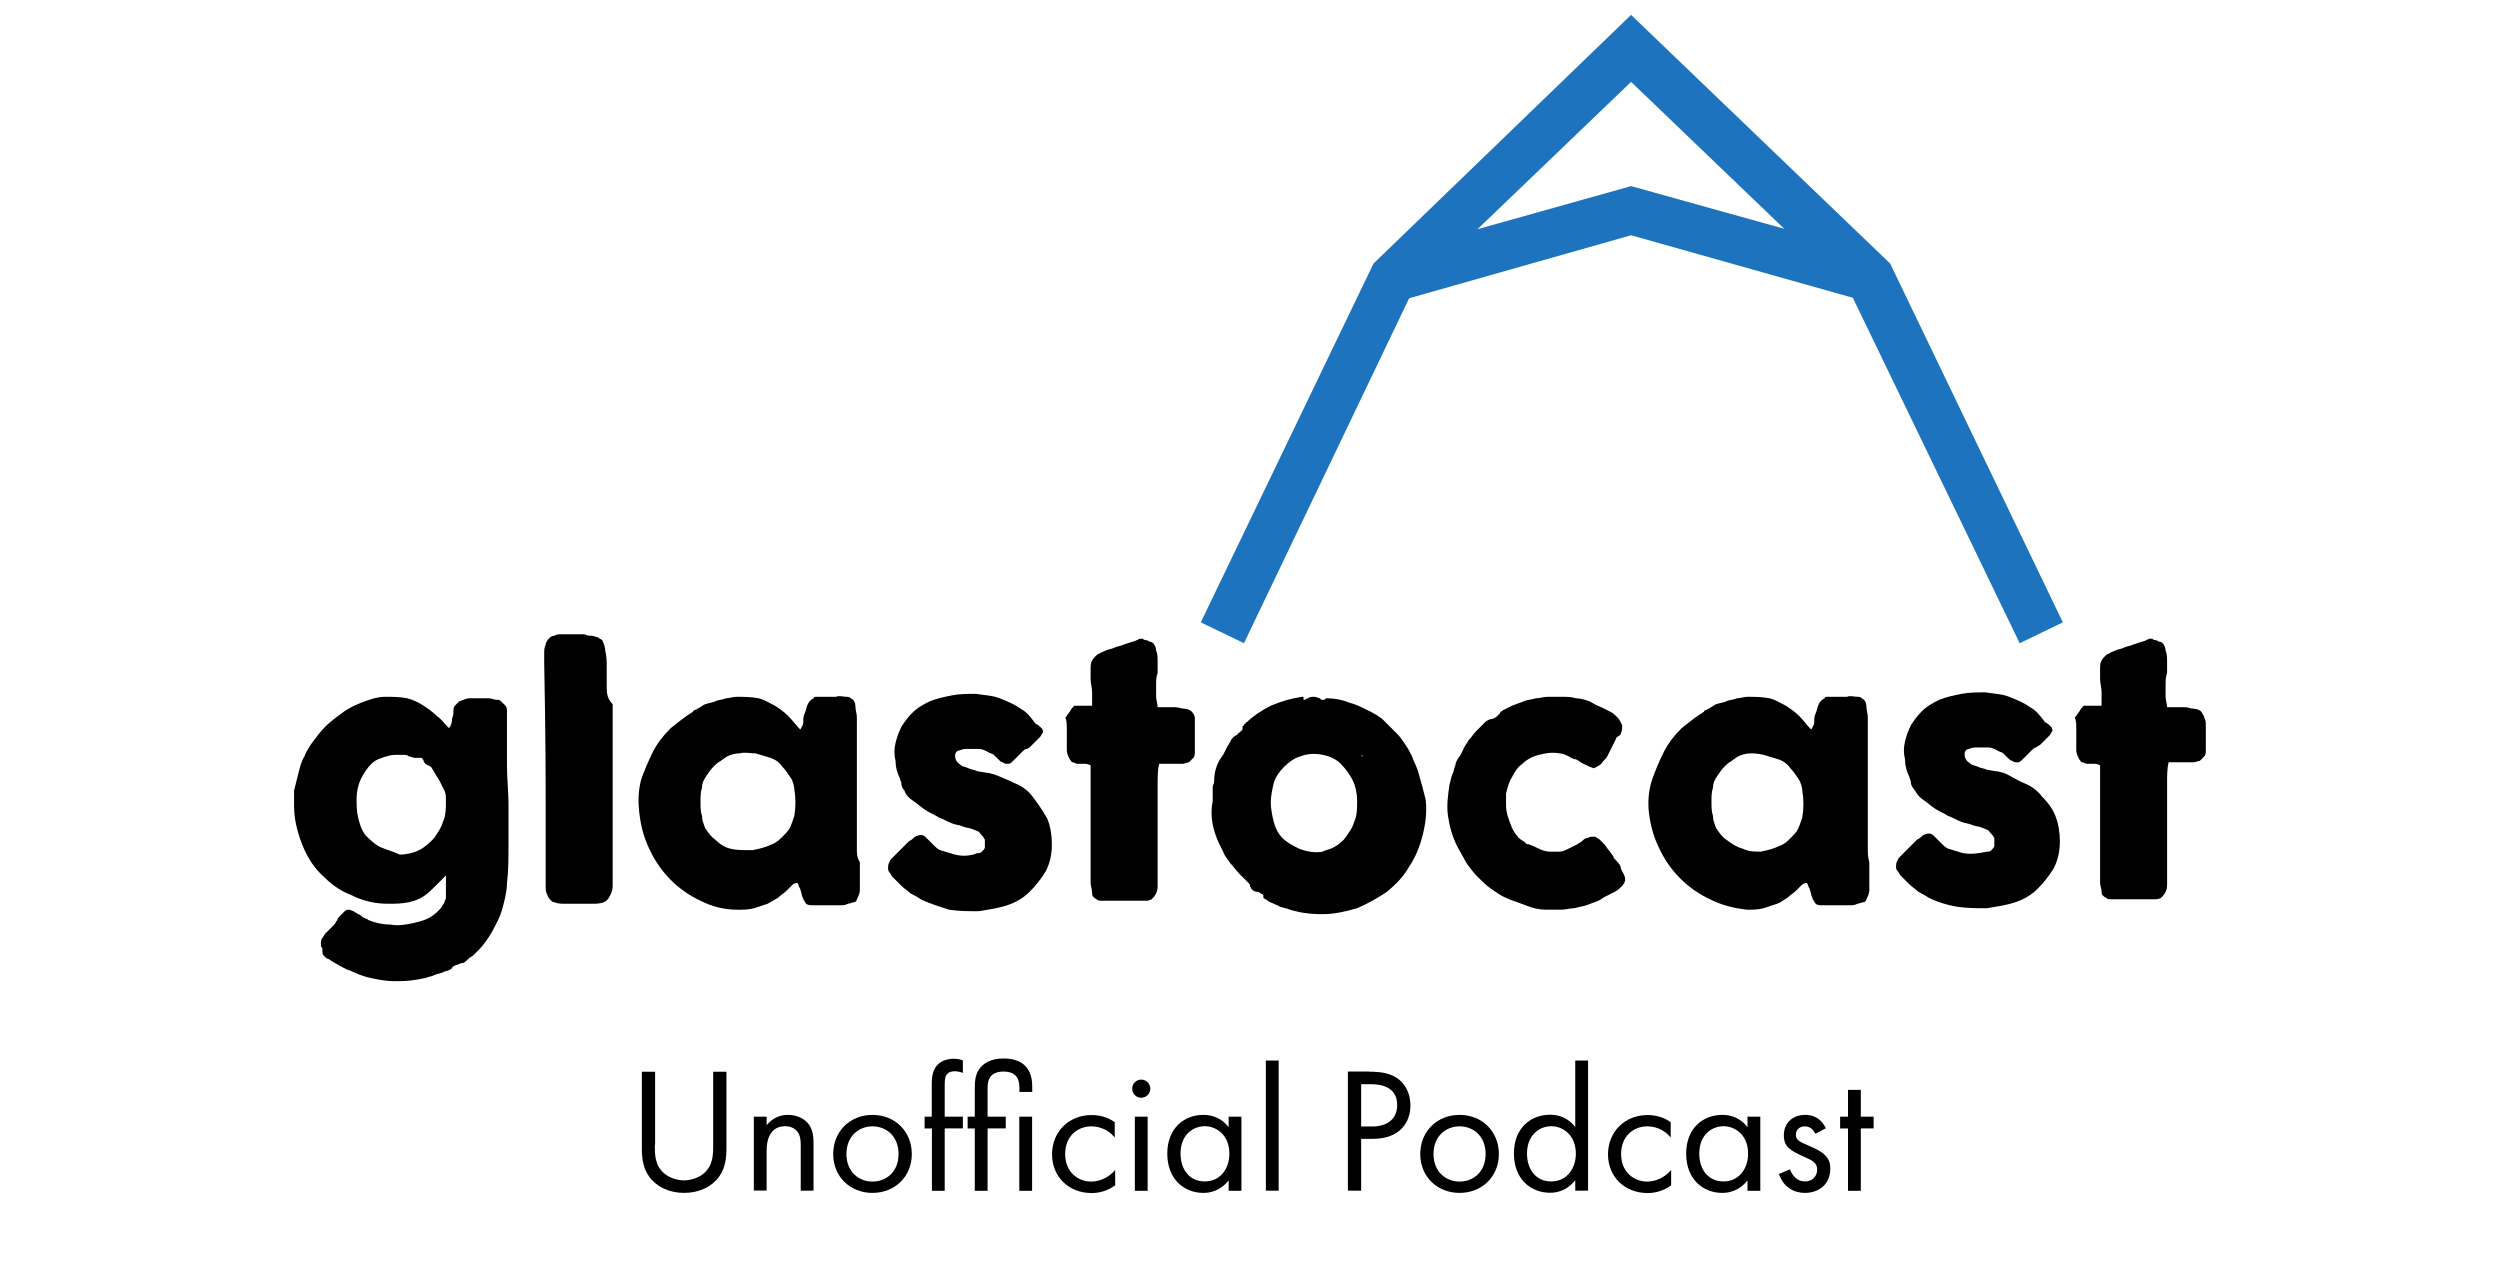
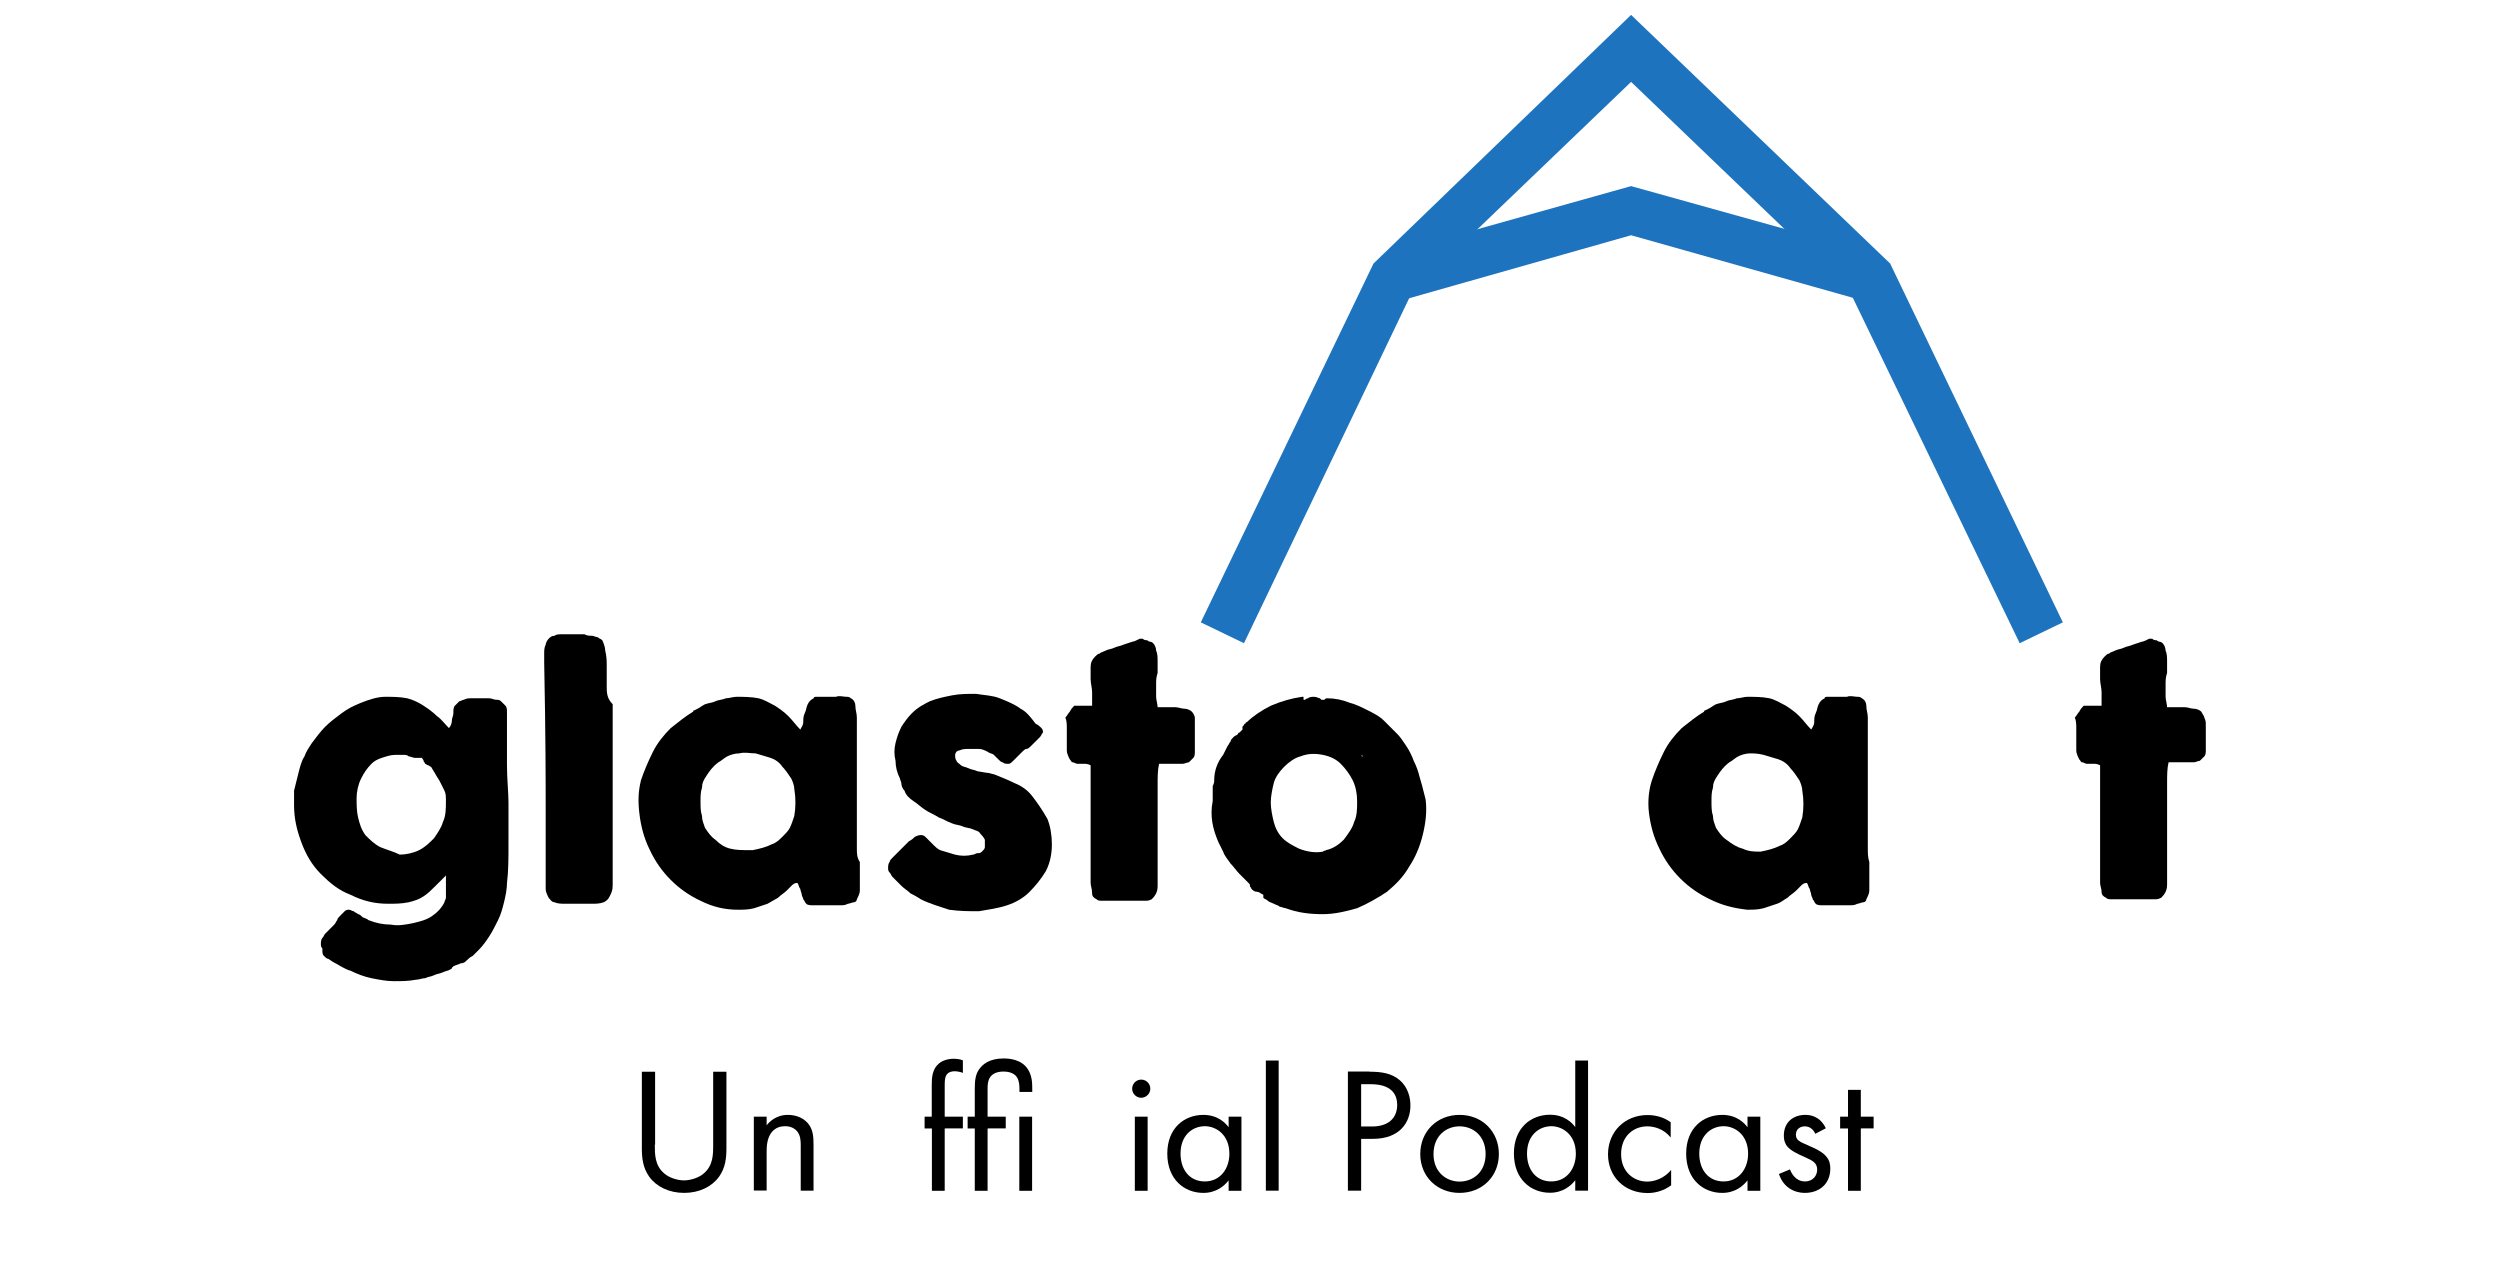
<svg xmlns="http://www.w3.org/2000/svg" version="1.1" id="Layer_1" x="0px" y="0px" width="167.91px" height="85px" viewBox="0 0 167.91 85" enable-background="new 0 0 167.91 85" xml:space="preserve">
  <title>Asset 7</title>
  <g>
    <g id="Layer_1-2">
      <polygon fill="#1E73BE" points="135.65,43.2 124.25,19.6 109.55,5.5 94.85,19.6 83.55,43.2 80.65,41.8 92.25,17.7 109.55,1     126.95,17.7 138.55,41.8   " />
      <polygon fill="#1E73BE" points="125.15,20.2 109.55,15.8 94.05,20.2 93.15,17.1 109.55,12.5 126.05,17.1   " />
      <path d="M34.05,51.4c0-0.9,0-1.7,0-2.5c0-0.2,0-0.4,0-0.6c0-0.2,0-0.3,0-0.5c0-0.1,0-0.3-0.1-0.4c-0.1-0.1-0.2-0.2-0.3-0.3    c-0.1-0.1-0.2-0.1-0.3-0.1c-0.2,0-0.3-0.1-0.5-0.1c-0.2,0-0.4,0-0.6,0s-0.4,0-0.6,0c-0.2,0-0.3,0-0.5,0.1c-0.1,0-0.2,0.1-0.3,0.1    c-0.1,0.1-0.2,0.2-0.3,0.3s-0.1,0.3-0.1,0.5s-0.1,0.3-0.1,0.5s-0.1,0.4-0.2,0.5c-0.3-0.3-0.5-0.6-0.8-0.8    c-0.3-0.3-0.6-0.5-0.9-0.7c-0.3-0.2-0.7-0.4-1.1-0.5c-0.5-0.1-1-0.1-1.5-0.1s-1.1,0.2-1.6,0.4s-0.9,0.4-1.3,0.7s-0.8,0.6-1.1,0.9    c-0.3,0.3-0.6,0.7-0.9,1.1c-0.2,0.3-0.4,0.6-0.5,0.9c-0.2,0.3-0.3,0.7-0.4,1.1c-0.1,0.4-0.2,0.8-0.3,1.2c0,0.2,0,0.6,0,1    c0,0.9,0.2,1.7,0.5,2.5s0.7,1.5,1.3,2.1c0.6,0.6,1.2,1.1,2,1.4c0.8,0.4,1.6,0.6,2.5,0.6c0.5,0,0.9,0,1.4-0.1    c0.4-0.1,0.7-0.2,1-0.4c0.3-0.2,0.5-0.4,0.8-0.7c0.2-0.2,0.5-0.5,0.7-0.7c0,0.2,0,0.4,0,0.6c0,0.2,0,0.3,0,0.5c0,0.1,0,0.3,0,0.4    c0,0.1-0.1,0.2-0.1,0.3c-0.2,0.4-0.5,0.7-0.8,0.9c-0.4,0.3-0.9,0.4-1.3,0.5c-0.5,0.1-1,0.2-1.5,0.1c-0.5,0-1-0.1-1.5-0.3    c-0.1-0.1-0.2-0.1-0.4-0.2c-0.1-0.1-0.2-0.2-0.3-0.2c-0.1-0.1-0.2-0.1-0.3-0.2c-0.1,0-0.2-0.1-0.3-0.1s-0.2,0-0.3,0.1    c-0.1,0.1-0.2,0.2-0.3,0.3c-0.1,0.1-0.2,0.2-0.2,0.3c-0.1,0.1-0.1,0.2-0.2,0.3s-0.2,0.2-0.3,0.3c-0.1,0.1-0.2,0.2-0.3,0.3    s-0.1,0.2-0.2,0.3c-0.1,0.1-0.1,0.3-0.1,0.4c0,0.1,0,0.2,0.1,0.3c0,0.3,0,0.4,0.1,0.5c0.1,0.1,0.2,0.2,0.3,0.2l0.3,0.2    c0.4,0.2,0.8,0.5,1.2,0.6c0.4,0.2,0.9,0.4,1.4,0.5s1,0.2,1.5,0.2s1,0,1.5-0.1c0.2,0,0.4-0.1,0.6-0.1c0.2-0.1,0.4-0.1,0.6-0.2    c0.2-0.1,0.4-0.1,0.6-0.2s0.4-0.1,0.5-0.2c0,0,0.1,0,0.1-0.1l0.1-0.1c0.2-0.1,0.3-0.1,0.5-0.2c0.2,0,0.3-0.1,0.4-0.2    c0.1-0.1,0.2-0.2,0.4-0.3c0.1-0.1,0.2-0.2,0.4-0.4c0.3-0.3,0.5-0.6,0.7-0.9c0.2-0.3,0.4-0.7,0.6-1.1c0.2-0.4,0.3-0.8,0.4-1.2    c0.1-0.4,0.2-0.9,0.2-1.3c0.1-0.8,0.1-1.7,0.1-2.6c0-0.9,0-1.8,0-2.8C34.15,53.2,34.05,52.3,34.05,51.4z M25.55,56.9    c-0.4-0.2-0.7-0.5-1-0.8c-0.3-0.4-0.4-0.8-0.5-1.2c-0.1-0.4-0.1-0.9-0.1-1.3c0-0.4,0.1-0.9,0.3-1.3c0.2-0.4,0.4-0.7,0.7-1    c0.2-0.2,0.4-0.3,0.7-0.4c0.3-0.1,0.6-0.2,0.9-0.2c0.2,0,0.4,0,0.5,0c0.2,0,0.3,0,0.4,0.1c0.1,0,0.3,0.1,0.4,0.1    c0.2,0,0.3,0,0.5,0c0,0.1,0.1,0.1,0.1,0.2c0,0.1,0.1,0.1,0.1,0.2c0.1,0,0.1,0.1,0.2,0.1c0.1,0,0.1,0.1,0.2,0.1l0.3,0.5    c0.1,0.2,0.2,0.3,0.3,0.5s0.2,0.4,0.3,0.6c0.1,0.2,0.1,0.4,0.1,0.7c0,0.5,0,1-0.2,1.4c-0.1,0.4-0.4,0.8-0.6,1.1    c-0.3,0.3-0.6,0.6-1,0.8s-0.9,0.3-1.3,0.3C26.45,57.2,26.05,57.1,25.55,56.9L25.55,56.9z" />
      <path d="M40.75,46.1c0-0.5,0-0.9,0-1.3c0-0.4,0-0.7-0.1-1.1c0-0.2-0.1-0.5-0.2-0.7c-0.1-0.1-0.2-0.1-0.3-0.2    c-0.1,0-0.3-0.1-0.4-0.1c-0.2,0-0.3,0-0.5-0.1c-0.2,0-0.4,0-0.6,0c-0.3,0-0.6,0-0.9,0c-0.2,0-0.4,0-0.5,0.1l0,0l0,0l0,0    c-0.2,0-0.3,0.1-0.4,0.2c-0.1,0.1-0.2,0.3-0.2,0.4c-0.1,0.2-0.1,0.4-0.1,0.6c0,0.2,0,0.4,0,0.6c0.1,4.9,0.1,8.2,0.1,9.8    c0,0.8,0,1.6,0,2.3s0,1.5,0,2.2c0,0.2,0,0.5,0,0.7c0,0.1,0,0.1,0,0.2l0,0c0,0.2,0.1,0.4,0.2,0.6c0.1,0.1,0.2,0.3,0.4,0.3    c0.2,0.1,0.5,0.1,0.7,0.1c0.1,0,0.3,0,0.5,0s0.3,0,0.5,0c0.1,0,0.3,0,0.4,0h0.4c0.3,0,0.5,0,0.8-0.1c0.2-0.1,0.3-0.2,0.4-0.4    c0.1-0.2,0.2-0.4,0.2-0.7s0-0.6,0-1s0-0.8,0-1.2s0-0.8,0-1.1v-8.9C40.75,46.9,40.75,46.5,40.75,46.1z M40.05,43.5L40.05,43.5    L40.05,43.5L40.05,43.5z" />
      <path d="M57.55,57v-7c0-0.3,0-0.6,0-0.9c0-0.3,0-0.6,0-0.9c0-0.3-0.1-0.5-0.1-0.8c0-0.2-0.1-0.4-0.3-0.5c-0.1-0.1-0.2-0.1-0.3-0.1    c-0.2,0-0.5-0.1-0.7,0h-0.4c-0.1,0-0.2,0-0.3,0h-0.3c-0.1,0-0.2,0-0.3,0s-0.2,0-0.2,0.1c-0.2,0.1-0.3,0.2-0.4,0.4    c-0.1,0.2-0.1,0.4-0.2,0.6c-0.1,0.2-0.1,0.4-0.1,0.6c0,0.2-0.1,0.3-0.2,0.5c-0.3-0.3-0.5-0.6-0.8-0.9c-0.3-0.3-0.6-0.5-0.9-0.7    c-0.4-0.2-0.7-0.4-1.1-0.5c-0.5-0.1-1-0.1-1.5-0.1c-0.2,0-0.5,0.1-0.7,0.1c-0.2,0.1-0.5,0.1-0.7,0.2c-0.2,0.1-0.4,0.1-0.7,0.2    c-0.2,0.1-0.3,0.2-0.5,0.3l-0.2,0.1c0,0-0.1,0-0.1,0.1c-0.5,0.3-1,0.7-1.5,1.1c-0.5,0.5-0.9,1-1.2,1.6s-0.6,1.3-0.8,1.9    c-0.2,0.8-0.2,1.5-0.1,2.3c0.1,0.8,0.3,1.6,0.7,2.4c0.7,1.5,1.9,2.7,3.4,3.4c0.8,0.4,1.6,0.6,2.5,0.6c0.4,0,0.7,0,1.1-0.1    c0.3-0.1,0.6-0.2,0.9-0.3c0.2-0.1,0.5-0.3,0.7-0.4c0.2-0.2,0.4-0.3,0.6-0.5c0.1-0.1,0.2-0.2,0.3-0.3s0.2-0.2,0.4-0.2    c0.1,0.1,0.1,0.3,0.2,0.4c0,0.1,0.1,0.3,0.1,0.4c0,0.1,0.1,0.2,0.1,0.3c0.1,0.1,0.1,0.2,0.2,0.3c0.1,0.1,0.3,0.1,0.4,0.1    c0.2,0,0.3,0,0.5,0s0.3,0,0.5,0s0.3,0,0.4,0c0.2,0,0.4,0,0.5,0c0.2,0,0.3,0,0.5-0.1c0.1,0,0.3-0.1,0.4-0.1c0.1,0,0.2-0.1,0.2-0.2    c0.1-0.2,0.2-0.4,0.2-0.6c0-0.3,0-0.6,0-0.9c0-0.3,0-0.6,0-1C57.55,57.6,57.55,57.3,57.55,57z M49.05,57c-0.4-0.1-0.7-0.3-1-0.6    c-0.3-0.2-0.5-0.5-0.7-0.8c-0.1-0.3-0.2-0.5-0.2-0.8c-0.1-0.3-0.1-0.6-0.1-1c0-0.3,0-0.6,0.1-0.9c0-0.3,0.1-0.5,0.3-0.8    c0.2-0.3,0.4-0.6,0.8-0.9c0.2-0.1,0.4-0.3,0.6-0.4c0.2-0.1,0.5-0.2,0.8-0.2c0.4-0.1,0.7,0,1.1,0c0.3,0.1,0.7,0.2,1,0.3    s0.6,0.3,0.8,0.6c0.2,0.2,0.4,0.5,0.6,0.8c0.1,0.2,0.2,0.5,0.2,0.7c0.1,0.6,0.1,1.2,0,1.8c-0.1,0.3-0.2,0.6-0.3,0.8    s-0.3,0.4-0.5,0.6c-0.2,0.2-0.4,0.4-0.7,0.5c-0.4,0.2-0.8,0.3-1.3,0.4C49.85,57.1,49.45,57.1,49.05,57L49.05,57z M52.85,48.8    L52.85,48.8L52.85,48.8L52.85,48.8L52.85,48.8z" />
      <path d="M69.35,53.5c-0.3-0.4-0.7-0.7-1.2-0.9c-0.4-0.2-0.9-0.4-1.4-0.6c-0.1,0-0.3-0.1-0.5-0.1l-0.6-0.1    c-0.2-0.1-0.4-0.1-0.6-0.2c-0.2-0.1-0.4-0.1-0.5-0.2c-0.1-0.1-0.3-0.2-0.3-0.3c-0.1-0.1-0.1-0.3-0.1-0.4c0-0.1,0.1-0.3,0.3-0.3    c0.2-0.1,0.4-0.1,0.6-0.1s0.4,0,0.7,0c0.2,0,0.4,0.1,0.6,0.2c0.1,0.1,0.3,0.1,0.4,0.2c0.1,0.1,0.2,0.2,0.3,0.3s0.2,0.2,0.3,0.2    c0.1,0.1,0.2,0.1,0.4,0.1c0.1,0,0.2-0.1,0.3-0.2c0.1-0.1,0.2-0.2,0.3-0.3c0.1-0.1,0.2-0.2,0.3-0.3s0.2-0.2,0.3-0.2    c0.1,0,0.2-0.1,0.3-0.2c0.1-0.1,0.2-0.2,0.3-0.3c0.1-0.1,0.2-0.2,0.3-0.3s0.1-0.2,0.2-0.3c0-0.1,0-0.2-0.1-0.3    c-0.1-0.1-0.2-0.2-0.4-0.3c-0.3-0.4-0.6-0.8-1-1c-0.4-0.3-0.9-0.5-1.4-0.7s-1-0.2-1.6-0.3c-0.5,0-1.1,0-1.6,0.1    c-0.5,0.1-1,0.2-1.5,0.4c-0.4,0.2-0.8,0.4-1.2,0.8c-0.3,0.3-0.5,0.6-0.7,0.9c-0.2,0.4-0.3,0.7-0.4,1.1c-0.1,0.4-0.1,0.8,0,1.2    c0,0.4,0.1,0.8,0.3,1.2c0,0.1,0.1,0.2,0.1,0.4c0,0.1,0.1,0.3,0.2,0.4c0.1,0.3,0.3,0.5,0.6,0.7s0.5,0.4,0.8,0.6    c0.3,0.2,0.6,0.3,0.9,0.5c0.3,0.1,0.6,0.3,0.9,0.4c0.2,0.1,0.5,0.1,0.7,0.2c0.2,0.1,0.5,0.1,0.7,0.2c0.2,0.1,0.4,0.1,0.5,0.3    c0.1,0.1,0.2,0.2,0.3,0.4c0,0.1,0,0.3,0,0.5c0,0.1-0.1,0.2-0.2,0.3c-0.1,0.1-0.2,0.1-0.3,0.1c-0.1,0-0.2,0.1-0.3,0.1    c-0.4,0.1-0.8,0.1-1.2,0c-0.3-0.1-0.7-0.2-1-0.3c-0.2-0.1-0.3-0.2-0.4-0.3c-0.1-0.1-0.2-0.2-0.3-0.3s-0.2-0.2-0.3-0.3    c-0.2-0.2-0.5-0.1-0.7,0c-0.1,0.1-0.2,0.2-0.4,0.3c-0.1,0.1-0.2,0.2-0.3,0.3s-0.2,0.2-0.2,0.2c-0.1,0.1-0.2,0.2-0.3,0.3    s-0.2,0.2-0.3,0.3s-0.2,0.2-0.2,0.3c-0.1,0.1-0.1,0.3-0.1,0.4c0,0.1,0,0.2,0.1,0.3s0.1,0.2,0.2,0.3c0.1,0.1,0.2,0.2,0.3,0.3    s0.2,0.2,0.3,0.3c0.2,0.2,0.4,0.3,0.6,0.5c0.2,0.1,0.4,0.2,0.7,0.4c0.6,0.3,1.3,0.5,1.9,0.7c0.7,0.1,1.3,0.1,2,0.1    c0.6-0.1,1.3-0.2,1.9-0.4c0.6-0.2,1.1-0.5,1.5-0.9c0.4-0.4,0.8-0.9,1.1-1.4c0.3-0.6,0.4-1.2,0.4-1.8s-0.1-1.2-0.3-1.7    C69.95,54.3,69.65,53.9,69.35,53.5z" />
      <path d="M80.25,48.2c0-0.1-0.1-0.3-0.2-0.4c-0.1-0.1-0.3-0.2-0.5-0.2c-0.2,0-0.4-0.1-0.6-0.1s-0.4,0-0.6,0c-0.2,0-0.4,0-0.6,0    c0-0.2-0.1-0.5-0.1-0.7c0-0.3,0-0.5,0-0.8s0-0.5,0.1-0.8c0-0.3,0-0.5,0-0.8c0-0.2,0-0.5-0.1-0.7c0-0.2-0.1-0.4-0.2-0.5    c0,0-0.1-0.1-0.2-0.1c-0.1,0-0.2-0.1-0.2-0.1c-0.1,0-0.2,0-0.3-0.1c-0.1,0-0.2,0-0.2,0c-0.2,0.1-0.4,0.2-0.5,0.2l-0.6,0.2    c-0.2,0.1-0.4,0.1-0.6,0.2c-0.2,0.1-0.4,0.1-0.6,0.2c-0.2,0.1-0.3,0.1-0.4,0.2c-0.1,0-0.2,0.1-0.3,0.2c-0.2,0.2-0.3,0.4-0.3,0.7    s0,0.6,0,0.8c0,0.3,0.1,0.6,0.1,0.9c0,0.3,0,0.6,0,0.9c-0.1,0-0.2,0-0.3,0c-0.1,0-0.2,0-0.3,0h-0.3c-0.1,0-0.2,0-0.3,0    c-0.1,0.1-0.2,0.2-0.3,0.4c-0.1,0.1-0.2,0.3-0.3,0.4c0.1,0.2,0.1,0.5,0.1,0.7c0,0.3,0,0.5,0,0.8c0,0.2,0,0.5,0,0.7    s0.1,0.4,0.2,0.6c0.1,0.1,0.1,0.2,0.2,0.2s0.2,0.1,0.3,0.1c0.1,0,0.3,0,0.4,0c0.2,0,0.3,0,0.5,0.1v4.7c0,0.2,0,0.4,0,0.7    s0,0.5,0,0.8s0,0.6,0,0.9c0,0.3,0,0.5,0,0.8c0,0.2,0.1,0.4,0.1,0.7c0,0.2,0.1,0.3,0.3,0.4c0.1,0.1,0.2,0.1,0.4,0.1s0.3,0,0.5,0    s0.3,0,0.5,0s0.3,0,0.4,0c0.1,0,0.3,0,0.5,0s0.3,0,0.5,0s0.3,0,0.5,0c0.1,0,0.2,0,0.4-0.1c0.1-0.1,0.2-0.2,0.3-0.4    c0.1-0.2,0.1-0.4,0.1-0.6c0-0.2,0-0.4,0-0.7s0-0.5,0-0.8c0-0.5,0-1.1,0-1.7c0-0.6,0-1.2,0-1.8s0-1.2,0-1.7s0-1,0.1-1.4    c0.2,0,0.4,0,0.6,0h0.5c0.2,0,0.3,0,0.5,0c0.1,0,0.3-0.1,0.4-0.1c0.1-0.1,0.2-0.2,0.3-0.3s0.1-0.3,0.1-0.4c0-0.2,0-0.3,0-0.5    s0-0.3,0-0.5s0-0.4,0-0.5s0-0.4,0-0.5C80.25,48.5,80.25,48.4,80.25,48.2z" />
      <path d="M95.35,52.2c-0.1-0.4-0.2-0.7-0.4-1.1c-0.1-0.3-0.3-0.7-0.5-1s-0.4-0.6-0.6-0.8c-0.3-0.3-0.6-0.6-0.9-0.9    c-0.3-0.3-0.7-0.5-1.1-0.7s-0.8-0.4-1.2-0.5c-0.5-0.2-1-0.3-1.5-0.3c-0.1,0-0.1,0-0.2,0.1c-0.1,0-0.2,0-0.2,0l-0.1-0.1    c-0.1,0-0.2-0.1-0.4-0.1c-0.1,0-0.3,0-0.4,0.1c-0.1,0-0.2,0.1-0.2,0.1h-0.1l0,0v-0.1c0,0,0,0,0-0.1h-0.1c-0.7,0.1-1.4,0.3-2.1,0.6    c-0.6,0.3-1.2,0.7-1.6,1.1c0,0-0.1,0-0.1,0.1c0,0-0.1,0-0.1,0.1l-0.1,0.1c0,0.1,0,0.1,0,0.2l0,0c-0.1,0.1-0.1,0.1-0.2,0.2    c0,0-0.1,0-0.1,0.1c-0.1,0.1-0.2,0.1-0.3,0.2c-0.1,0.1-0.2,0.2-0.2,0.3c-0.1,0.1-0.1,0.2-0.2,0.3c-0.1,0.2-0.2,0.4-0.3,0.6l0,0    c-0.4,0.5-0.6,1.1-0.6,1.7c0,0.1,0,0.2-0.1,0.4c0,0.2,0,0.5,0,0.7c0,0.1,0,0.2,0,0.3c-0.2,1,0,1.9,0.4,2.8    c0.1,0.2,0.2,0.4,0.3,0.6c0.1,0.3,0.3,0.5,0.5,0.8c0.2,0.2,0.4,0.5,0.6,0.7c0.2,0.2,0.4,0.4,0.6,0.6c0.1,0.1,0.1,0.1,0.1,0.2    c0,0.1,0.1,0.1,0.1,0.2c0.1,0.1,0.2,0.2,0.4,0.2c0.1,0,0.2,0.1,0.4,0.2v0.1v0.1c0.1,0.1,0.2,0.1,0.3,0.2c0.1,0.1,0.2,0.1,0.4,0.2    s0.3,0.1,0.4,0.2c0.1,0,0.3,0.1,0.4,0.1c0.8,0.3,1.6,0.4,2.5,0.4c0.8,0,1.6-0.2,2.3-0.4c0.7-0.3,1.4-0.7,2-1.1    c0.6-0.5,1.1-1,1.5-1.7c0.4-0.6,0.7-1.3,0.9-2.1c0.2-0.8,0.3-1.6,0.2-2.4C95.55,52.9,95.45,52.5,95.35,52.2z M88.85,57.2    L88.85,57.2c-0.5,0.1-1.1,0-1.6-0.2c-0.4-0.2-0.8-0.4-1.1-0.7c-0.3-0.3-0.5-0.7-0.6-1.1c-0.1-0.4-0.2-0.9-0.2-1.3    c0-0.4,0.1-0.9,0.2-1.3c0.1-0.4,0.4-0.8,0.7-1.1c0.3-0.3,0.7-0.6,1.1-0.7c0.5-0.2,1-0.2,1.5-0.1c0.5,0.1,0.9,0.3,1.2,0.6    c0.3,0.3,0.6,0.7,0.8,1.1c0.2,0.4,0.3,0.9,0.3,1.4s0,1-0.2,1.4c-0.1,0.4-0.4,0.8-0.7,1.2c-0.3,0.3-0.7,0.6-1.2,0.7c0,0,0,0,0,0.1    C89.15,57.1,88.95,57.1,88.85,57.2z M91.55,50.8L91.55,50.8c-0.1,0-0.1,0-0.1-0.1L91.55,50.8z M93.45,49.8L93.45,49.8L93.45,49.8    L93.45,49.8z" />
-       <path d="M108.85,58.2c-0.1-0.2-0.2-0.3-0.3-0.4c-0.1-0.1-0.2-0.2-0.2-0.3c-0.1-0.1-0.2-0.3-0.3-0.4c-0.1-0.1-0.2-0.3-0.3-0.4    c-0.1-0.1-0.2-0.2-0.3-0.3c-0.1-0.1-0.2-0.1-0.3-0.2c-0.1,0-0.2,0-0.3,0c-0.1,0-0.2,0.1-0.3,0.1c-0.1,0-0.2,0.1-0.3,0.2    c-0.1,0.1-0.2,0.1-0.3,0.2l-0.6,0.3c-0.2,0.1-0.4,0.2-0.6,0.2s-0.4,0-0.7,0c-0.2,0-0.5-0.1-0.7-0.2c-0.2-0.1-0.4-0.2-0.7-0.3    c0,0,0,0-0.1,0c-0.1-0.1-0.2-0.2-0.4-0.3c0,0,0,0-0.1-0.1c0,0-0.1,0-0.1-0.1c-0.2-0.2-0.3-0.4-0.4-0.6c-0.2-0.5-0.4-1-0.4-1.5    c0-0.3,0-0.5,0-0.8c0.1-0.4,0.2-0.8,0.4-1.1c0.2-0.4,0.4-0.7,0.7-0.9c0.3-0.3,0.7-0.5,1.1-0.6s0.9-0.2,1.4-0.1    c0.2,0,0.4,0.1,0.6,0.2c0.2,0.1,0.3,0.2,0.5,0.2c0.2,0.1,0.3,0.2,0.5,0.3s0.4,0.2,0.7,0.3c0.2-0.1,0.4-0.2,0.5-0.3    c0.1-0.2,0.3-0.3,0.4-0.5s0.2-0.4,0.3-0.6c0.1-0.2,0.2-0.4,0.3-0.6c0-0.1,0.1-0.1,0.2-0.2c0.1,0,0.1-0.1,0.1-0.1    c0.1-0.2,0.1-0.4,0.1-0.6c-0.1-0.2-0.2-0.4-0.3-0.5c-0.2-0.2-0.3-0.3-0.5-0.4c-0.2-0.1-0.4-0.2-0.6-0.3c-0.3-0.1-0.6-0.3-0.8-0.4    c-0.3-0.1-0.6-0.2-0.9-0.2c-0.3-0.1-0.6-0.1-1-0.1c-0.3,0-0.6,0-0.9,0s-0.5,0.1-0.8,0.1c-0.3,0.1-0.6,0.1-0.8,0.2    c-0.3,0.1-0.5,0.2-0.8,0.3c-0.2,0.1-0.4,0.2-0.6,0.3c-0.1,0.1-0.2,0.1-0.2,0.2c-0.1,0.1-0.2,0.2-0.2,0.2c-0.1,0.1-0.3,0.2-0.4,0.2    s-0.3,0.1-0.4,0.2c-0.1,0.1-0.2,0.2-0.3,0.3c-0.1,0.1-0.2,0.2-0.3,0.3c-0.2,0.2-0.3,0.4-0.5,0.6c-0.1,0.2-0.3,0.4-0.4,0.7    c-0.1,0.2-0.2,0.4-0.3,0.5c-0.1,0.2-0.2,0.3-0.2,0.5c-0.1,0.2-0.1,0.4-0.2,0.6c-0.1,0.2-0.1,0.4-0.2,0.7c-0.1,0.7-0.2,1.4-0.1,2.1    c0.1,0.7,0.3,1.4,0.6,2c0.2,0.4,0.4,0.7,0.6,1.1c0.2,0.3,0.5,0.7,0.8,1s0.6,0.6,0.9,0.8s0.7,0.5,1,0.6c0.4,0.2,0.8,0.3,1.3,0.5    s0.9,0.3,1.4,0.3c0.3,0,0.7,0,1,0s0.6-0.1,0.9-0.1c0.3-0.1,0.5-0.1,0.8-0.2c0.3-0.1,0.5-0.2,0.8-0.3c0.2-0.1,0.3-0.2,0.5-0.3    s0.4-0.2,0.6-0.3s0.3-0.2,0.5-0.4c0.1-0.1,0.2-0.3,0.2-0.4c0-0.1,0-0.2-0.1-0.4C108.95,58.5,108.85,58.4,108.85,58.2z" />
      <path d="M125.45,57v-7c0-0.3,0-0.6,0-0.9s0-0.6,0-0.9c0-0.3-0.1-0.5-0.1-0.8c0-0.2-0.1-0.4-0.3-0.5c-0.1-0.1-0.2-0.1-0.3-0.1    c-0.2,0-0.5-0.1-0.7,0h-0.4c-0.1,0-0.2,0-0.3,0h-0.3c-0.1,0-0.2,0-0.3,0c-0.1,0-0.2,0-0.2,0.1c-0.2,0.1-0.3,0.2-0.4,0.4    s-0.1,0.4-0.2,0.6c-0.1,0.2-0.1,0.4-0.1,0.6c0,0.2-0.1,0.3-0.2,0.5c-0.3-0.3-0.5-0.6-0.8-0.9c-0.3-0.3-0.6-0.5-0.9-0.7    c-0.4-0.2-0.7-0.4-1.1-0.5c-0.5-0.1-1-0.1-1.5-0.1c-0.2,0-0.5,0.1-0.7,0.1c-0.2,0.1-0.5,0.1-0.7,0.2c-0.2,0.1-0.4,0.1-0.7,0.2    c-0.2,0.1-0.3,0.2-0.5,0.3l-0.2,0.1c0,0-0.1,0-0.1,0.1c-0.5,0.3-1,0.7-1.5,1.1c-0.5,0.5-0.9,1-1.2,1.6c-0.3,0.6-0.6,1.3-0.8,1.9    c-0.2,0.6-0.3,1.4-0.2,2.2s0.3,1.6,0.7,2.4c0.7,1.5,1.9,2.7,3.4,3.4c0.8,0.4,1.6,0.6,2.5,0.7c0.4,0,0.7,0,1.1-0.1    c0.3-0.1,0.6-0.2,0.9-0.3s0.5-0.3,0.7-0.4c0.2-0.2,0.4-0.3,0.6-0.5c0.1-0.1,0.2-0.2,0.3-0.3c0.1-0.1,0.2-0.2,0.4-0.2    c0.1,0.1,0.1,0.3,0.2,0.4c0,0.1,0.1,0.3,0.1,0.4c0,0.1,0.1,0.2,0.1,0.3c0.1,0.1,0.1,0.2,0.2,0.3s0.3,0.1,0.4,0.1    c0.2,0,0.3,0,0.5,0s0.3,0,0.5,0s0.3,0,0.4,0c0.2,0,0.4,0,0.5,0c0.2,0,0.3,0,0.5-0.1c0.1,0,0.3-0.1,0.4-0.1s0.2-0.1,0.2-0.2    c0.1-0.2,0.2-0.4,0.2-0.6c0-0.3,0-0.6,0-0.9c0-0.3,0-0.6,0-1C125.45,57.6,125.45,57.3,125.45,57z M118.45,50.7    c0.3,0.1,0.7,0.2,1,0.3s0.6,0.3,0.8,0.6c0.2,0.2,0.4,0.5,0.6,0.8c0.1,0.2,0.2,0.5,0.2,0.7c0.1,0.6,0.1,1.2,0,1.8    c-0.1,0.3-0.2,0.6-0.3,0.8c-0.1,0.2-0.3,0.4-0.5,0.6c-0.2,0.2-0.4,0.4-0.7,0.5c-0.4,0.2-0.8,0.3-1.3,0.4c-0.4,0-0.8,0-1.2-0.2    c-0.4-0.1-0.7-0.3-1.1-0.6c-0.3-0.2-0.5-0.5-0.7-0.8c-0.1-0.3-0.2-0.5-0.2-0.8c-0.1-0.3-0.1-0.6-0.1-1c0-0.3,0-0.6,0.1-0.9    c0-0.3,0.1-0.5,0.3-0.8c0.2-0.3,0.4-0.6,0.8-0.9c0.2-0.1,0.4-0.3,0.6-0.4c0.2-0.1,0.5-0.2,0.8-0.2    C117.75,50.6,118.05,50.6,118.45,50.7L118.45,50.7z" />
-       <path d="M137.15,53.5c-0.3-0.4-0.7-0.7-1.2-0.9s-0.9-0.5-1.4-0.7c-0.1,0-0.3-0.1-0.5-0.1l-0.6-0.1c-0.2-0.1-0.4-0.1-0.6-0.2    c-0.2-0.1-0.4-0.1-0.5-0.2c-0.1-0.1-0.3-0.2-0.3-0.3c-0.1-0.1-0.1-0.3-0.1-0.4c0-0.1,0.1-0.3,0.3-0.3c0.2-0.1,0.4-0.1,0.6-0.1    s0.4,0,0.7,0c0.2,0,0.4,0.1,0.6,0.2c0.1,0.1,0.3,0.1,0.4,0.2c0.1,0.1,0.2,0.2,0.3,0.3s0.2,0.2,0.3,0.2c0.1,0.1,0.2,0.1,0.4,0.1    c0.1,0,0.2-0.1,0.3-0.2c0.1-0.1,0.2-0.2,0.3-0.3l0.3-0.3c0.1-0.1,0.2-0.2,0.3-0.2c0.1-0.1,0.2-0.1,0.3-0.2    c0.1-0.1,0.2-0.2,0.3-0.3c0.1-0.1,0.2-0.2,0.3-0.3s0.1-0.2,0.2-0.3c0-0.1,0-0.2-0.1-0.3s-0.2-0.2-0.4-0.3c-0.3-0.4-0.6-0.8-1-1    c-0.4-0.3-0.9-0.5-1.4-0.7s-1-0.2-1.6-0.3c-0.5,0-1.1,0-1.6,0.1s-1,0.2-1.5,0.4c-0.4,0.2-0.8,0.4-1.2,0.8    c-0.3,0.3-0.5,0.6-0.7,0.9c-0.2,0.4-0.3,0.7-0.4,1.1c-0.1,0.4-0.1,0.8,0,1.2c0,0.4,0.1,0.8,0.3,1.2c0,0.1,0.1,0.2,0.1,0.4    c0,0.1,0.1,0.3,0.2,0.4c0.2,0.3,0.3,0.5,0.6,0.7c0.3,0.2,0.5,0.4,0.8,0.6c0.3,0.2,0.6,0.3,0.9,0.5c0.3,0.1,0.6,0.3,0.9,0.4    c0.2,0.1,0.5,0.1,0.7,0.2c0.2,0.1,0.5,0.1,0.7,0.2c0.2,0.1,0.4,0.1,0.5,0.3c0.1,0.1,0.2,0.2,0.3,0.4c0,0.1,0,0.3,0,0.5    c0,0.1-0.1,0.2-0.2,0.3c-0.1,0.1-0.2,0.1-0.3,0.1c-0.5,0.1-1,0.2-1.6,0.1c-0.3-0.1-0.7-0.2-1-0.3c-0.2-0.1-0.3-0.2-0.4-0.3    c-0.1-0.1-0.2-0.2-0.3-0.3c-0.1-0.1-0.2-0.2-0.3-0.3c-0.2-0.2-0.5-0.1-0.7,0c-0.1,0.1-0.2,0.2-0.4,0.3c-0.1,0.1-0.2,0.2-0.3,0.3    c-0.1,0.1-0.2,0.2-0.2,0.2c-0.1,0.1-0.2,0.2-0.3,0.3c-0.1,0.1-0.2,0.2-0.3,0.3c-0.1,0.1-0.2,0.2-0.2,0.3c-0.1,0.1-0.1,0.3-0.1,0.4    c0,0.1,0,0.2,0.1,0.3s0.1,0.2,0.2,0.3s0.2,0.2,0.3,0.3c0.1,0.1,0.2,0.2,0.3,0.3c0.2,0.2,0.4,0.3,0.6,0.5c0.2,0.1,0.4,0.2,0.7,0.4    c0.6,0.3,1.3,0.5,1.9,0.6c0.7,0.1,1.3,0.1,2,0.1c0.6-0.1,1.3-0.2,1.9-0.4c0.6-0.2,1.1-0.5,1.5-0.9c0.4-0.4,0.8-0.9,1.1-1.4    c0.3-0.6,0.4-1.2,0.4-1.8s-0.1-1.2-0.3-1.7S137.55,53.9,137.15,53.5z" />
      <path d="M148.15,48.7c0-0.2,0-0.3-0.1-0.5c0-0.1-0.1-0.2-0.2-0.4c-0.1-0.1-0.3-0.2-0.5-0.2s-0.4-0.1-0.6-0.1c-0.2,0-0.4,0-0.6,0    s-0.4,0-0.6,0c0-0.2-0.1-0.5-0.1-0.7c0-0.3,0-0.5,0-0.8s0-0.5,0.1-0.8c0-0.3,0-0.5,0-0.8c0-0.2,0-0.5-0.1-0.7    c0-0.2-0.1-0.4-0.2-0.5c0,0-0.1-0.1-0.2-0.1s-0.2-0.1-0.2-0.1c-0.1,0-0.2,0-0.3-0.1c-0.1,0-0.2,0-0.2,0c-0.2,0.1-0.4,0.2-0.5,0.2    l-0.6,0.2c-0.2,0.1-0.4,0.1-0.6,0.2c-0.2,0.1-0.4,0.1-0.6,0.2c-0.2,0.1-0.3,0.1-0.4,0.2c-0.1,0-0.2,0.1-0.3,0.2    c-0.2,0.2-0.3,0.4-0.3,0.7s0,0.6,0,0.8c0,0.3,0.1,0.6,0.1,0.9c0,0.3,0,0.6,0,0.9c-0.1,0-0.2,0-0.3,0s-0.2,0-0.3,0h-0.3    c-0.1,0-0.2,0-0.3,0c-0.1,0.1-0.2,0.2-0.3,0.4c-0.1,0.1-0.2,0.3-0.3,0.4c0.1,0.2,0.1,0.5,0.1,0.7c0,0.3,0,0.5,0,0.8    c0,0.2,0,0.5,0,0.7s0.1,0.4,0.2,0.6c0.1,0.1,0.1,0.2,0.2,0.2s0.2,0.1,0.3,0.1c0.1,0,0.3,0,0.4,0c0.2,0,0.3,0,0.5,0.1v4.7    c0,0.2,0,0.4,0,0.7s0,0.5,0,0.8s0,0.6,0,0.9c0,0.3,0,0.5,0,0.8c0,0.2,0.1,0.4,0.1,0.6c0,0.2,0.1,0.3,0.3,0.4    c0.1,0.1,0.2,0.1,0.4,0.1c0.2,0,0.3,0,0.5,0c0.2,0,0.3,0,0.5,0c0.2,0,0.3,0,0.4,0s0.3,0,0.5,0s0.3,0,0.5,0s0.3,0,0.5,0    c0.1,0,0.2,0,0.4-0.1c0.1-0.1,0.2-0.2,0.3-0.4s0.1-0.4,0.1-0.6c0-0.2,0-0.4,0-0.7s0-0.5,0-0.8c0-0.5,0-1.1,0-1.7    c0-0.6,0-1.2,0-1.8s0-1.2,0-1.7s0-1,0.1-1.4c0.2,0,0.4,0,0.6,0h0.6c0.2,0,0.3,0,0.5,0c0.1,0,0.3-0.1,0.4-0.1    c0.1-0.1,0.2-0.2,0.3-0.3s0.1-0.3,0.1-0.4c0-0.2,0-0.3,0-0.5s0-0.3,0-0.5s0-0.4,0-0.5C148.15,49,148.15,48.9,148.15,48.7z" />
    </g>
  </g>
  <g id="Unofficial_Podcast_" enable-background="new    ">
    <path d="M43.98,76.88c0,0.67,0,1.4,0.64,1.94c0.32,0.28,0.88,0.46,1.32,0.46c0.44,0,1-0.18,1.32-0.46   c0.64-0.54,0.64-1.27,0.64-1.94v-4.9h0.89v5.14c0,0.67-0.07,1.32-0.5,1.92c-0.48,0.66-1.32,1.08-2.34,1.08s-1.86-0.42-2.34-1.08   c-0.43-0.6-0.5-1.25-0.5-1.92v-5.14h0.89V76.88z" />
    <path d="M50.63,75h0.86v0.58c0.16-0.2,0.6-0.7,1.43-0.7c0.59,0,1.13,0.24,1.43,0.68c0.25,0.37,0.29,0.78,0.29,1.33v3.08h-0.86   v-3.06c0-0.3-0.02-0.65-0.23-0.91c-0.17-0.21-0.43-0.36-0.82-0.36c-0.3,0-0.62,0.08-0.88,0.38c-0.34,0.4-0.36,0.98-0.36,1.34v2.6   h-0.86V75z" />
-     <path d="M55.96,77.51c0-1.51,1.12-2.63,2.64-2.63c1.52,0,2.64,1.12,2.64,2.63s-1.13,2.61-2.64,2.61S55.96,79.02,55.96,77.51z    M56.85,77.51c0,1.22,0.86,1.85,1.75,1.85c0.9,0,1.75-0.63,1.75-1.85c0-1.22-0.84-1.86-1.75-1.86   C57.69,75.65,56.85,76.3,56.85,77.51z" />
    <path d="M63.45,75.79v4.19h-0.86v-4.19H62.1V75h0.48v-2.17c0-0.46,0.04-1.03,0.48-1.4c0.24-0.2,0.6-0.32,1-0.32   c0.31,0,0.52,0.07,0.61,0.11v0.84c-0.18-0.07-0.38-0.11-0.56-0.11c-0.19,0-0.42,0.05-0.55,0.26c-0.11,0.18-0.11,0.46-0.11,0.72V75   h1.22v0.79H63.45z" />
    <path d="M66.33,75.79v4.19h-0.86v-4.19h-0.48V75h0.48v-1.87c0-0.54,0.04-0.95,0.29-1.31c0.23-0.34,0.71-0.73,1.64-0.73   c0.42,0,1.22,0.07,1.64,0.73c0.28,0.44,0.29,0.92,0.29,1.31v0.21h-0.86v-0.21c0-0.19-0.01-0.54-0.17-0.78   c-0.14-0.21-0.42-0.38-0.9-0.38c-0.48,0-0.76,0.17-0.9,0.38c-0.16,0.23-0.17,0.53-0.17,0.78V75h1.22v0.79H66.33z M69.32,75v4.98   h-0.86V75H69.32z" />
-     <path d="M74.86,76.39c-0.46-0.58-1.12-0.74-1.56-0.74c-0.92,0-1.76,0.65-1.76,1.86s0.86,1.85,1.75,1.85c0.52,0,1.15-0.23,1.61-0.78   v1.03c-0.54,0.4-1.12,0.52-1.58,0.52c-1.55,0-2.66-1.1-2.66-2.6c0-1.52,1.13-2.64,2.66-2.64c0.79,0,1.31,0.31,1.55,0.48V76.39z" />
    <path d="M76.65,72.51c0.34,0,0.61,0.28,0.61,0.61s-0.28,0.61-0.61,0.61c-0.34,0-0.61-0.28-0.61-0.61S76.31,72.51,76.65,72.51z    M77.08,75v4.98h-0.86V75H77.08z" />
    <path d="M82.52,75h0.86v4.98h-0.86v-0.7c-0.29,0.37-0.83,0.84-1.7,0.84c-1.26,0-2.42-0.89-2.42-2.64c0-1.72,1.15-2.6,2.42-2.6   c0.96,0,1.48,0.53,1.7,0.83V75z M79.29,77.48c0,1.07,0.6,1.87,1.63,1.87c1.06,0,1.65-0.88,1.65-1.86c0-1.28-0.89-1.85-1.65-1.85   C80.06,75.65,79.29,76.27,79.29,77.48z" />
    <path d="M85.88,71.23v8.74h-0.86v-8.74H85.88z" />
    <path d="M91.98,71.98c0.8,0,1.48,0.1,2.02,0.56c0.59,0.5,0.73,1.21,0.73,1.71c0,1.13-0.71,2.24-2.53,2.24h-0.78v3.48h-0.89v-8   H91.98z M91.42,75.66h0.73c1.06,0,1.69-0.53,1.69-1.45c0-1.27-1.19-1.39-1.76-1.39h-0.66V75.66z" />
    <path d="M95.39,77.51c0-1.51,1.12-2.63,2.64-2.63c1.52,0,2.64,1.12,2.64,2.63s-1.13,2.61-2.64,2.61   C96.52,80.12,95.39,79.02,95.39,77.51z M96.28,77.51c0,1.22,0.86,1.85,1.75,1.85c0.9,0,1.75-0.63,1.75-1.85   c0-1.22-0.84-1.86-1.75-1.86C97.12,75.65,96.28,76.3,96.28,77.51z" />
    <path d="M105.8,71.23h0.86v8.74h-0.86v-0.7c-0.29,0.37-0.83,0.84-1.7,0.84c-1.26,0-2.42-0.89-2.42-2.64c0-1.72,1.15-2.6,2.42-2.6   c0.96,0,1.48,0.53,1.7,0.83V71.23z M102.56,77.48c0,1.07,0.6,1.87,1.63,1.87c1.05,0,1.65-0.88,1.65-1.86   c0-1.28-0.89-1.85-1.65-1.85C103.34,75.65,102.56,76.27,102.56,77.48z" />
    <path d="M112.2,76.39c-0.46-0.58-1.12-0.74-1.56-0.74c-0.92,0-1.76,0.65-1.76,1.86s0.86,1.85,1.75,1.85c0.52,0,1.15-0.23,1.61-0.78   v1.03c-0.54,0.4-1.12,0.52-1.58,0.52c-1.55,0-2.66-1.1-2.66-2.6c0-1.52,1.13-2.64,2.66-2.64c0.79,0,1.31,0.31,1.55,0.48V76.39z" />
    <path d="M117.37,75h0.86v4.98h-0.86v-0.7c-0.29,0.37-0.83,0.84-1.7,0.84c-1.26,0-2.42-0.89-2.42-2.64c0-1.72,1.15-2.6,2.42-2.6   c0.96,0,1.48,0.53,1.7,0.83V75z M114.13,77.48c0,1.07,0.6,1.87,1.63,1.87c1.05,0,1.65-0.88,1.65-1.86c0-1.28-0.89-1.85-1.65-1.85   C114.91,75.65,114.13,76.27,114.13,77.48z" />
    <path d="M121.92,76.15c-0.12-0.29-0.37-0.5-0.7-0.5c-0.31,0-0.6,0.18-0.6,0.56c0,0.36,0.24,0.47,0.8,0.71   c0.72,0.3,1.06,0.53,1.25,0.77c0.22,0.26,0.26,0.53,0.26,0.8c0,1.04-0.75,1.63-1.71,1.63c-0.2,0-1.32-0.02-1.74-1.27l0.74-0.31   c0.1,0.26,0.38,0.81,1.01,0.81c0.56,0,0.82-0.42,0.82-0.79c0-0.47-0.34-0.62-0.8-0.83c-0.6-0.26-0.98-0.46-1.21-0.73   c-0.19-0.24-0.23-0.48-0.23-0.73c0-0.88,0.61-1.39,1.45-1.39c0.26,0,0.97,0.05,1.37,0.9L121.92,76.15z" />
    <path d="M124.98,75.79v4.19h-0.86v-4.19h-0.53V75h0.53v-1.8h0.86V75h0.86v0.79H124.98z" />
  </g>
</svg>